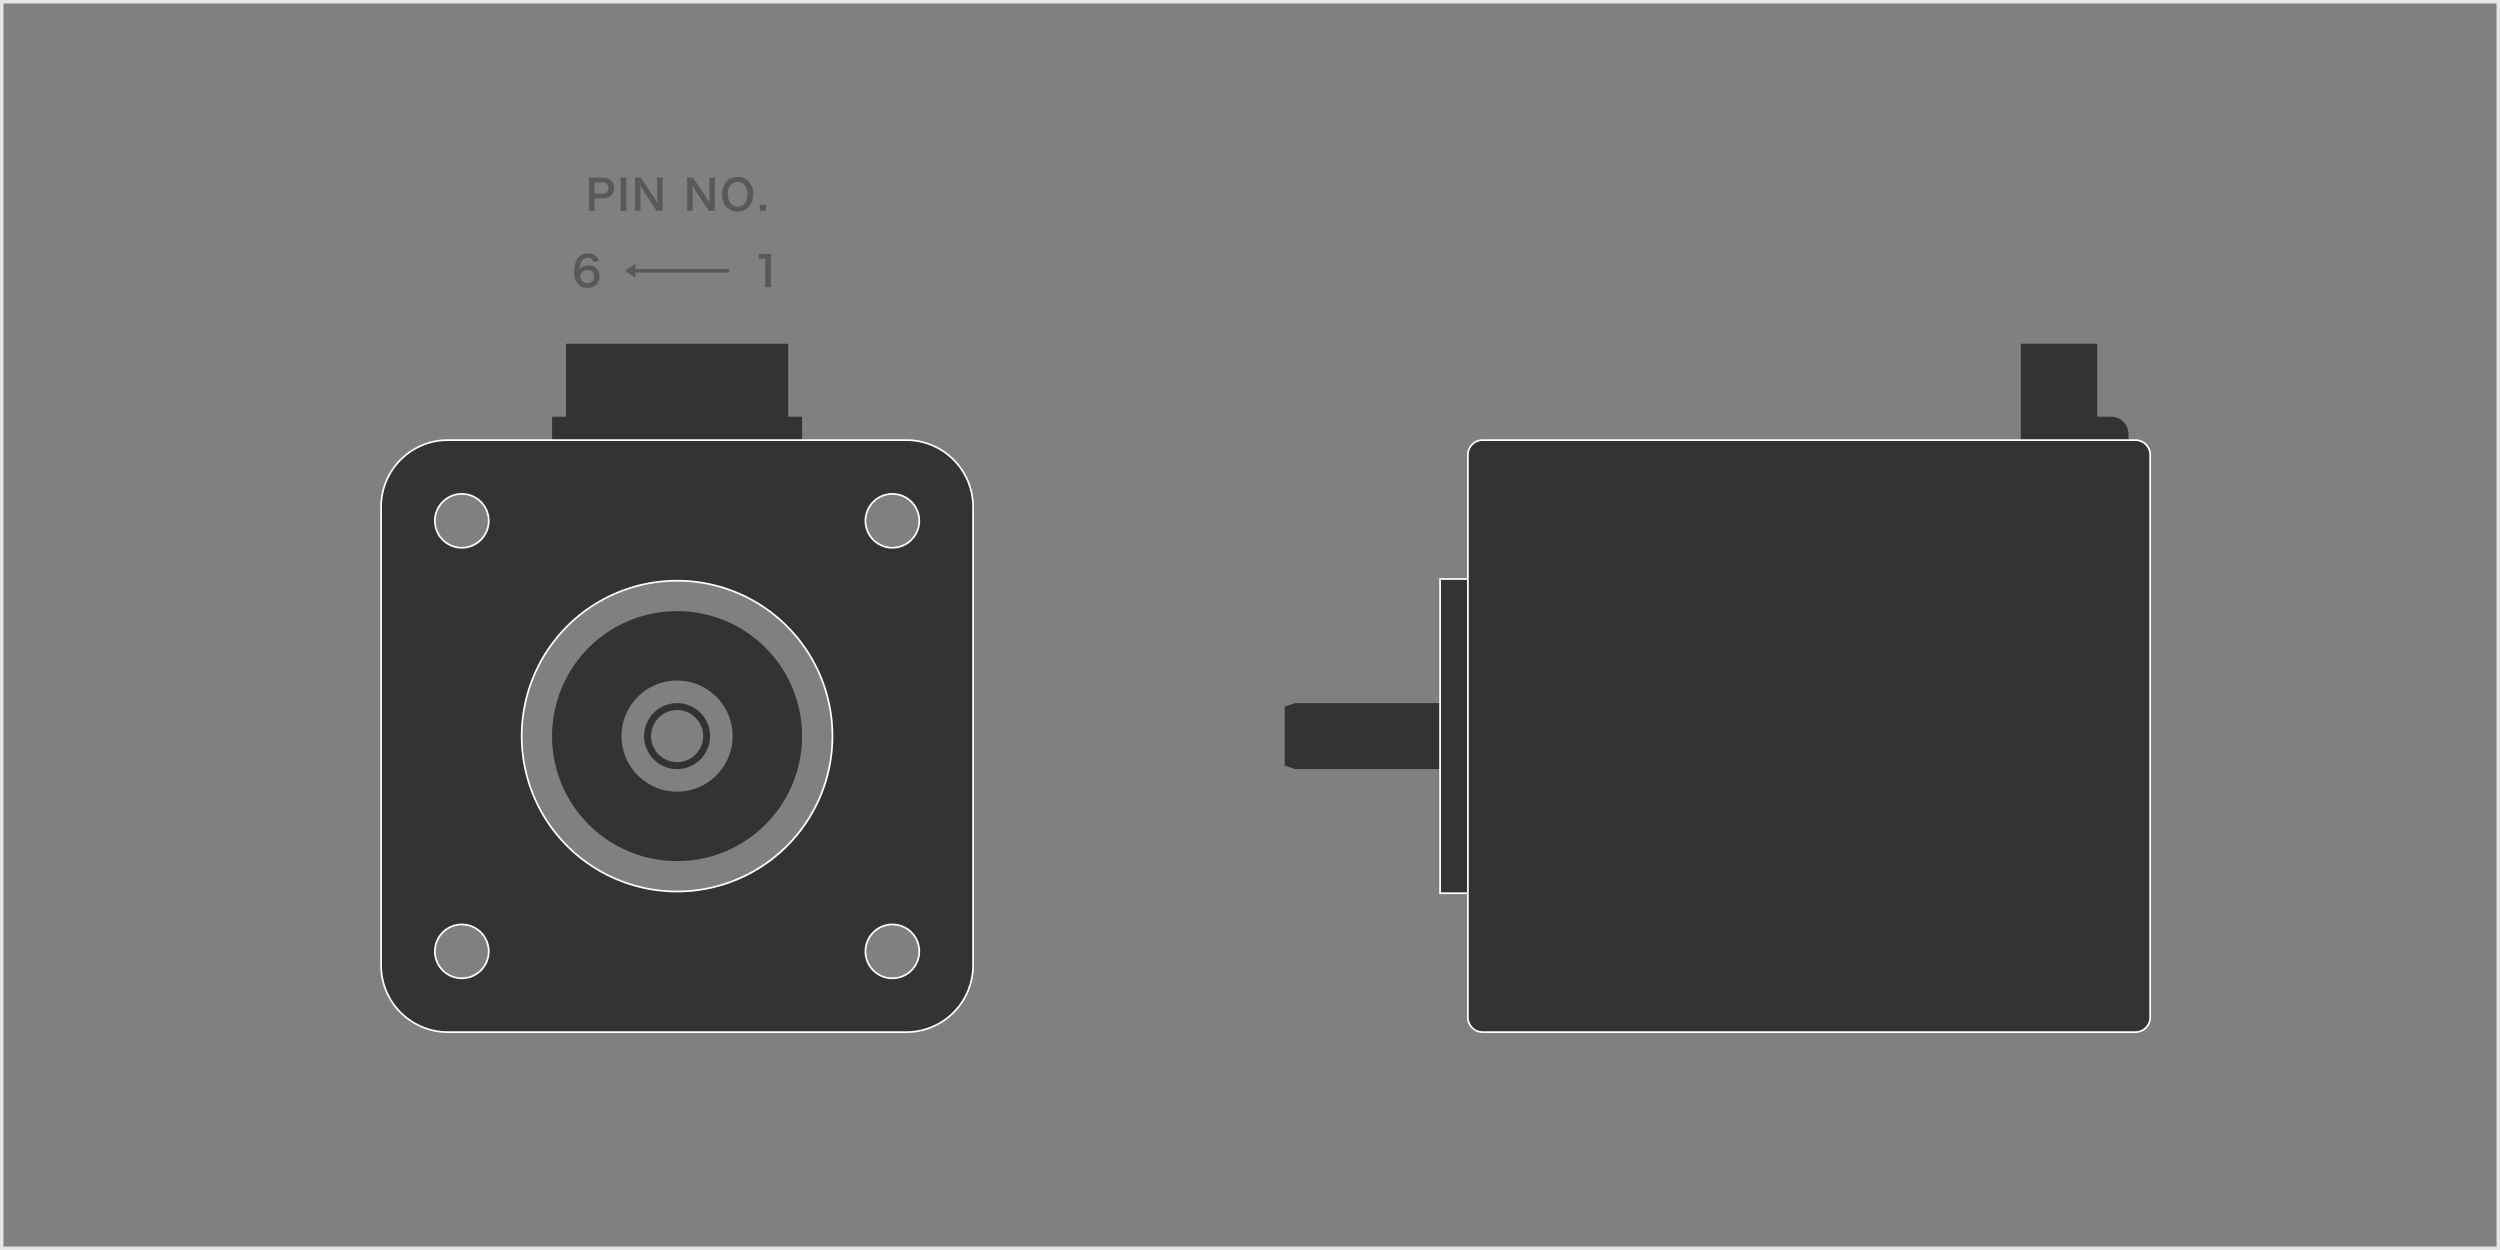
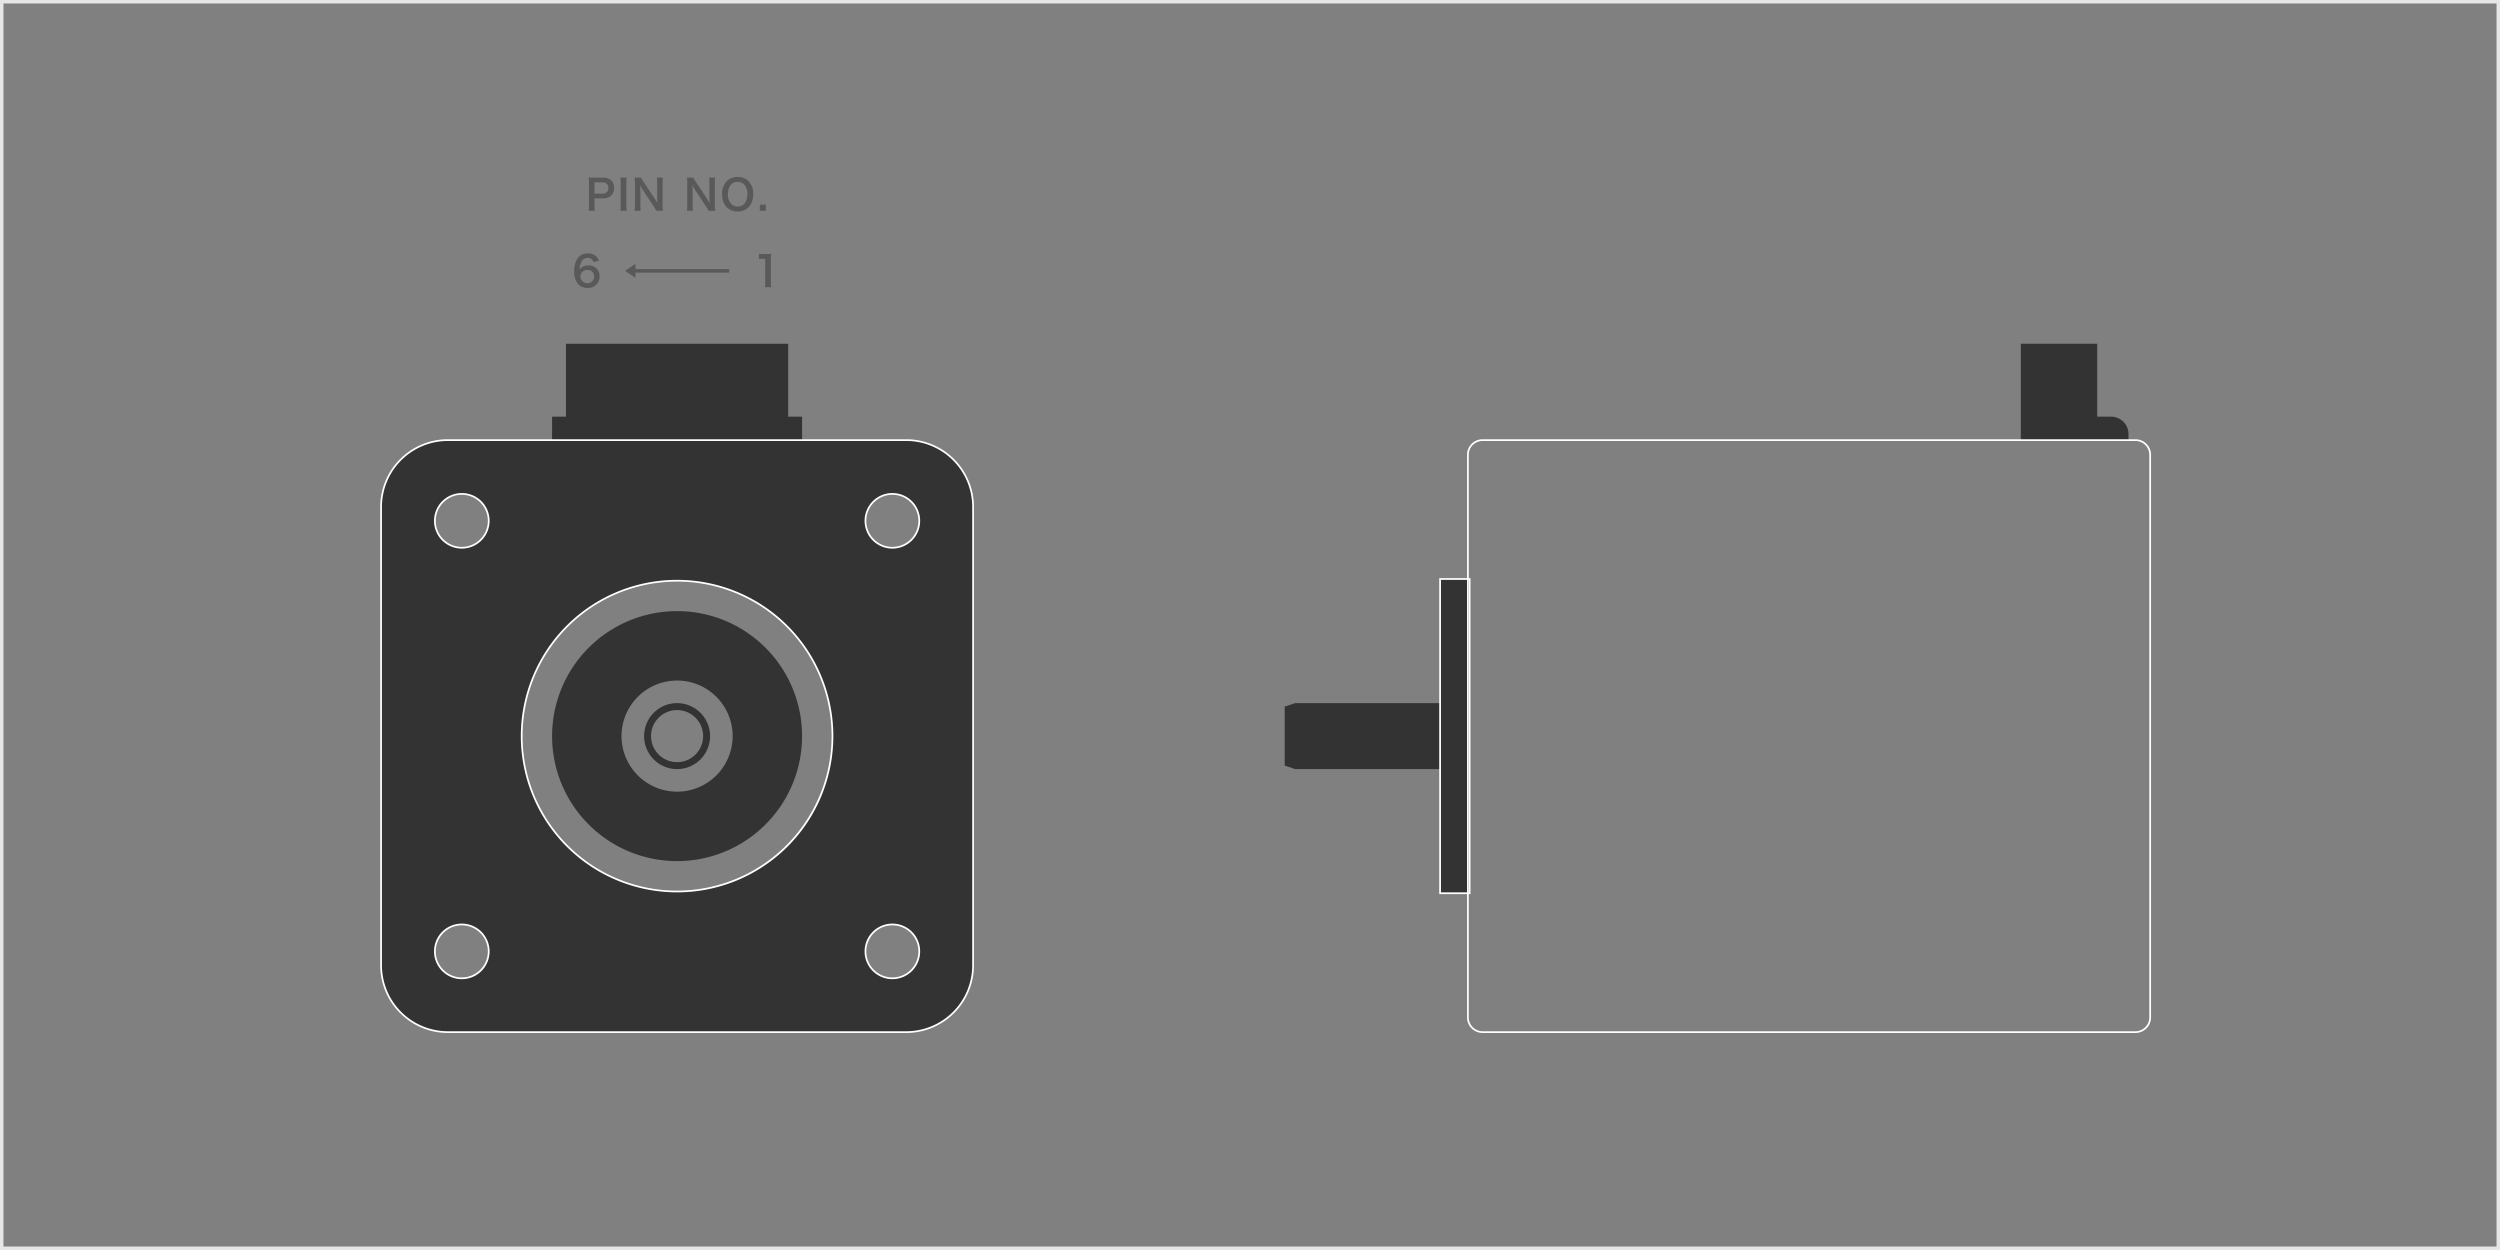
<svg xmlns="http://www.w3.org/2000/svg" id="レイヤー_1" data-name="レイヤー 1" width="720" height="360" viewBox="0 0 720 360">
  <rect x="0" y="0" width="720" height="360" fill="#808080" stroke="none" />
  <defs>
    <style>
      .cls-1 {
        fill: #333;
      }

      .cls-2 {
        fill: #fff;
      }

      .cls-3 {
        fill: #595959;
      }

      .cls-4 {
        fill: #e6e6e6;
      }
    </style>
  </defs>
  <title>dtr150f_spec07</title>
  <g>
    <polygon class="cls-1" points="373 202.5 370 203.5 370 220.5 373 221.5 415 221.5 415 202.5 373 202.5" />
    <path class="cls-1" d="M608,120h-4V99H582v28h31v-2A5,5,0,0,0,608,120Z" />
    <g>
      <rect class="cls-1" x="414.75" y="166.75" width="8.5" height="90.5" />
      <path class="cls-2" d="M423,167v90h-8V167h8m.5-.5h-9v91h9v-91Z" />
    </g>
    <g>
-       <rect class="cls-1" x="422.75" y="126.75" width="196.5" height="170.5" rx="4.25" />
      <path class="cls-2" d="M615,127a4,4,0,0,1,4,4V293a4,4,0,0,1-4,4H427a4,4,0,0,1-4-4V131a4,4,0,0,1,4-4H615m0-.5H427a4.505,4.505,0,0,0-4.5,4.5V293a4.505,4.505,0,0,0,4.5,4.5H615a4.505,4.505,0,0,0,4.5-4.5V131a4.505,4.505,0,0,0-4.5-4.5Z" />
    </g>
  </g>
  <g>
    <polygon class="cls-1" points="227 120 227 99 163 99 163 120 159 120 159 127 231 127 231 120 227 120" />
    <g>
      <path class="cls-1" d="M129,297.25A19.272,19.272,0,0,1,109.75,278V146A19.272,19.272,0,0,1,129,126.75H261A19.272,19.272,0,0,1,280.25,146V278A19.272,19.272,0,0,1,261,297.25Zm128-31a7.75,7.75,0,1,0,7.75,7.75A7.759,7.759,0,0,0,257,266.25Zm-124,0a7.75,7.75,0,1,0,7.75,7.75A7.759,7.759,0,0,0,133,266.25Zm62-99A44.75,44.75,0,1,0,239.75,212,44.801,44.801,0,0,0,195,167.25Zm62-25a7.75,7.75,0,1,0,7.75,7.75A7.759,7.759,0,0,0,257,142.25Zm-124,0a7.75,7.75,0,1,0,7.75,7.75A7.759,7.759,0,0,0,133,142.25Z" />
      <path class="cls-2" d="M261,127a19,19,0,0,1,19,19V278a19,19,0,0,1-19,19H129a19,19,0,0,1-19-19V146a19,19,0,0,1,19-19H261m-4,31a8,8,0,1,0-8-8,8,8,0,0,0,8,8m-124,0a8,8,0,1,0-8-8,8,8,0,0,0,8,8m62,99a45,45,0,1,0-45-45,45,45,0,0,0,45,45m62,25a8,8,0,1,0-8-8,8,8,0,0,0,8,8m-124,0a8,8,0,1,0-8-8,8,8,0,0,0,8,8M261,126.5H129A19.522,19.522,0,0,0,109.5,146V278A19.522,19.522,0,0,0,129,297.5H261A19.522,19.522,0,0,0,280.5,278V146A19.522,19.522,0,0,0,261,126.5Zm-4,31a7.5,7.5,0,1,1,7.5-7.5,7.508,7.508,0,0,1-7.5,7.5Zm-124,0a7.5,7.5,0,1,1,7.5-7.5,7.508,7.508,0,0,1-7.5,7.5Zm62,99A44.5,44.5,0,1,1,239.5,212,44.55,44.55,0,0,1,195,256.5Zm62,25a7.5,7.5,0,1,1,7.5-7.5,7.508,7.508,0,0,1-7.5,7.5Zm-124,0a7.5,7.5,0,1,1,7.5-7.5,7.508,7.508,0,0,1-7.5,7.5Z" />
    </g>
    <path class="cls-1" d="M195,176a36,36,0,1,0,36,36A36,36,0,0,0,195,176Zm0,52a16,16,0,1,1,16-16A16,16,0,0,1,195,228Z" />
    <path class="cls-1" d="M195,202.5a9.5,9.5,0,1,0,9.5,9.5A9.5,9.5,0,0,0,195,202.5Zm0,17a7.5,7.5,0,1,1,7.5-7.5A7.5,7.5,0,0,1,195,219.5Z" />
    <g>
      <path class="cls-3" d="M169.529,60.704a9.666,9.666,0,0,0,.096-1.548V52.668a10.789,10.789,0,0,0-.096-1.547c.516.023.888.036,1.523.036h2.506a3.406,3.406,0,0,1,2.555.852,2.803,2.803,0,0,1,.744,2.063,3.082,3.082,0,0,1-.804,2.206,3.398,3.398,0,0,1-2.555.864h-2.291v2.002a9.622,9.622,0,0,0,.097,1.56Zm3.97-4.941a1.51,1.51,0,0,0,1.703-1.644,1.615,1.615,0,0,0-.396-1.15,1.636,1.636,0,0,0-1.308-.432h-2.291V55.763Z" />
      <path class="cls-3" d="M180.484,51.157a8.921,8.921,0,0,0-.097,1.548v6.451a9.014,9.014,0,0,0,.097,1.548h-1.823a9.029,9.029,0,0,0,.096-1.548V52.705a8.936,8.936,0,0,0-.096-1.548Z" />
      <path class="cls-3" d="M189.025,60.704a11.707,11.707,0,0,0-.768-1.283l-3.094-4.665c-.228-.36-.527-.876-.815-1.439.012.168.012.168.048.611.012.229.036.768.036,1.043v3.934a13.349,13.349,0,0,0,.096,1.8h-1.751a13.044,13.044,0,0,0,.096-1.812v-6.188a9.949,9.949,0,0,0-.096-1.548h1.871a6.543,6.543,0,0,0,.731,1.271l3.034,4.569c.288.432.672,1.055.936,1.535-.048-.468-.084-1.188-.084-1.691V52.812a10.454,10.454,0,0,0-.096-1.655h1.751a10.447,10.447,0,0,0-.096,1.655v6.344a9.029,9.029,0,0,0,.096,1.548Z" />
      <path class="cls-3" d="M204.074,60.704a12.027,12.027,0,0,0-.768-1.283l-3.095-4.665c-.228-.36-.527-.876-.815-1.439.012.168.012.168.048.611.012.229.036.768.036,1.043v3.934a13.349,13.349,0,0,0,.096,1.8h-1.751a13.044,13.044,0,0,0,.096-1.812v-6.188a9.95,9.95,0,0,0-.096-1.548h1.871a6.543,6.543,0,0,0,.731,1.271l3.034,4.569c.288.432.672,1.055.936,1.535-.048-.468-.084-1.188-.084-1.691V52.812a10.454,10.454,0,0,0-.096-1.655h1.751a10.447,10.447,0,0,0-.096,1.655v6.344a9.029,9.029,0,0,0,.096,1.548Z" />
      <path class="cls-3" d="M215.58,52.164a5.173,5.173,0,0,1,1.344,3.742c0,3.035-1.764,5.002-4.485,5.002-2.723,0-4.474-1.955-4.474-5.002a5.136,5.136,0,0,1,1.367-3.742,4.159,4.159,0,0,1,3.094-1.199A4.207,4.207,0,0,1,215.58,52.164Zm-.336,3.742a3.874,3.874,0,0,0-.947-2.794,2.58,2.58,0,0,0-1.847-.731c-1.728,0-2.818,1.367-2.818,3.537a3.962,3.962,0,0,0,.972,2.831,2.588,2.588,0,0,0,1.858.731C214.177,59.48,215.244,58.113,215.244,55.906Z" />
      <path class="cls-3" d="M218.823,60.704v-1.751h1.751v1.751Z" />
    </g>
    <polygon class="cls-3" points="210 77.5 183 77.5 183 76 180 78 183 80 183 78.5 210 78.5 210 77.5" />
    <path class="cls-3" d="M220.291,82.704a10.039,10.039,0,0,0,.096-1.559v-6.608h-.576a10.492,10.492,0,0,0-1.235.072V73.086a6.699,6.699,0,0,0,1.199.072h1.104a8.727,8.727,0,0,0,1.224-.061,18.005,18.005,0,0,0-.096,1.979v6.069a10.007,10.007,0,0,0,.096,1.559Z" />
    <path class="cls-3" d="M170.881,75.496a1.508,1.508,0,0,0-1.606-1.211,1.995,1.995,0,0,0-1.884,1.247,5.27,5.27,0,0,0-.491,2.123,2.782,2.782,0,0,1,2.566-1.199,3.118,3.118,0,0,1,2.782,1.427,3.444,3.444,0,0,1,.432,1.799,3.229,3.229,0,0,1-3.478,3.238,3.776,3.776,0,0,1-2.435-.791,5.257,5.257,0,0,1-1.392-4.018,6.534,6.534,0,0,1,.983-3.706,3.406,3.406,0,0,1,2.927-1.428,3.306,3.306,0,0,1,2.459.912A3.46,3.46,0,0,1,172.5,75.112Zm-3.741,4.186a2.03,2.03,0,0,0,3.67,1.056,2.044,2.044,0,0,0,.275-1.091,1.731,1.731,0,0,0-1.895-1.883A1.935,1.935,0,0,0,167.14,79.682Z" />
  </g>
  <path class="cls-4" d="M719,1V359H1V1H719m1-1H0V360H720V0Z" />
</svg>